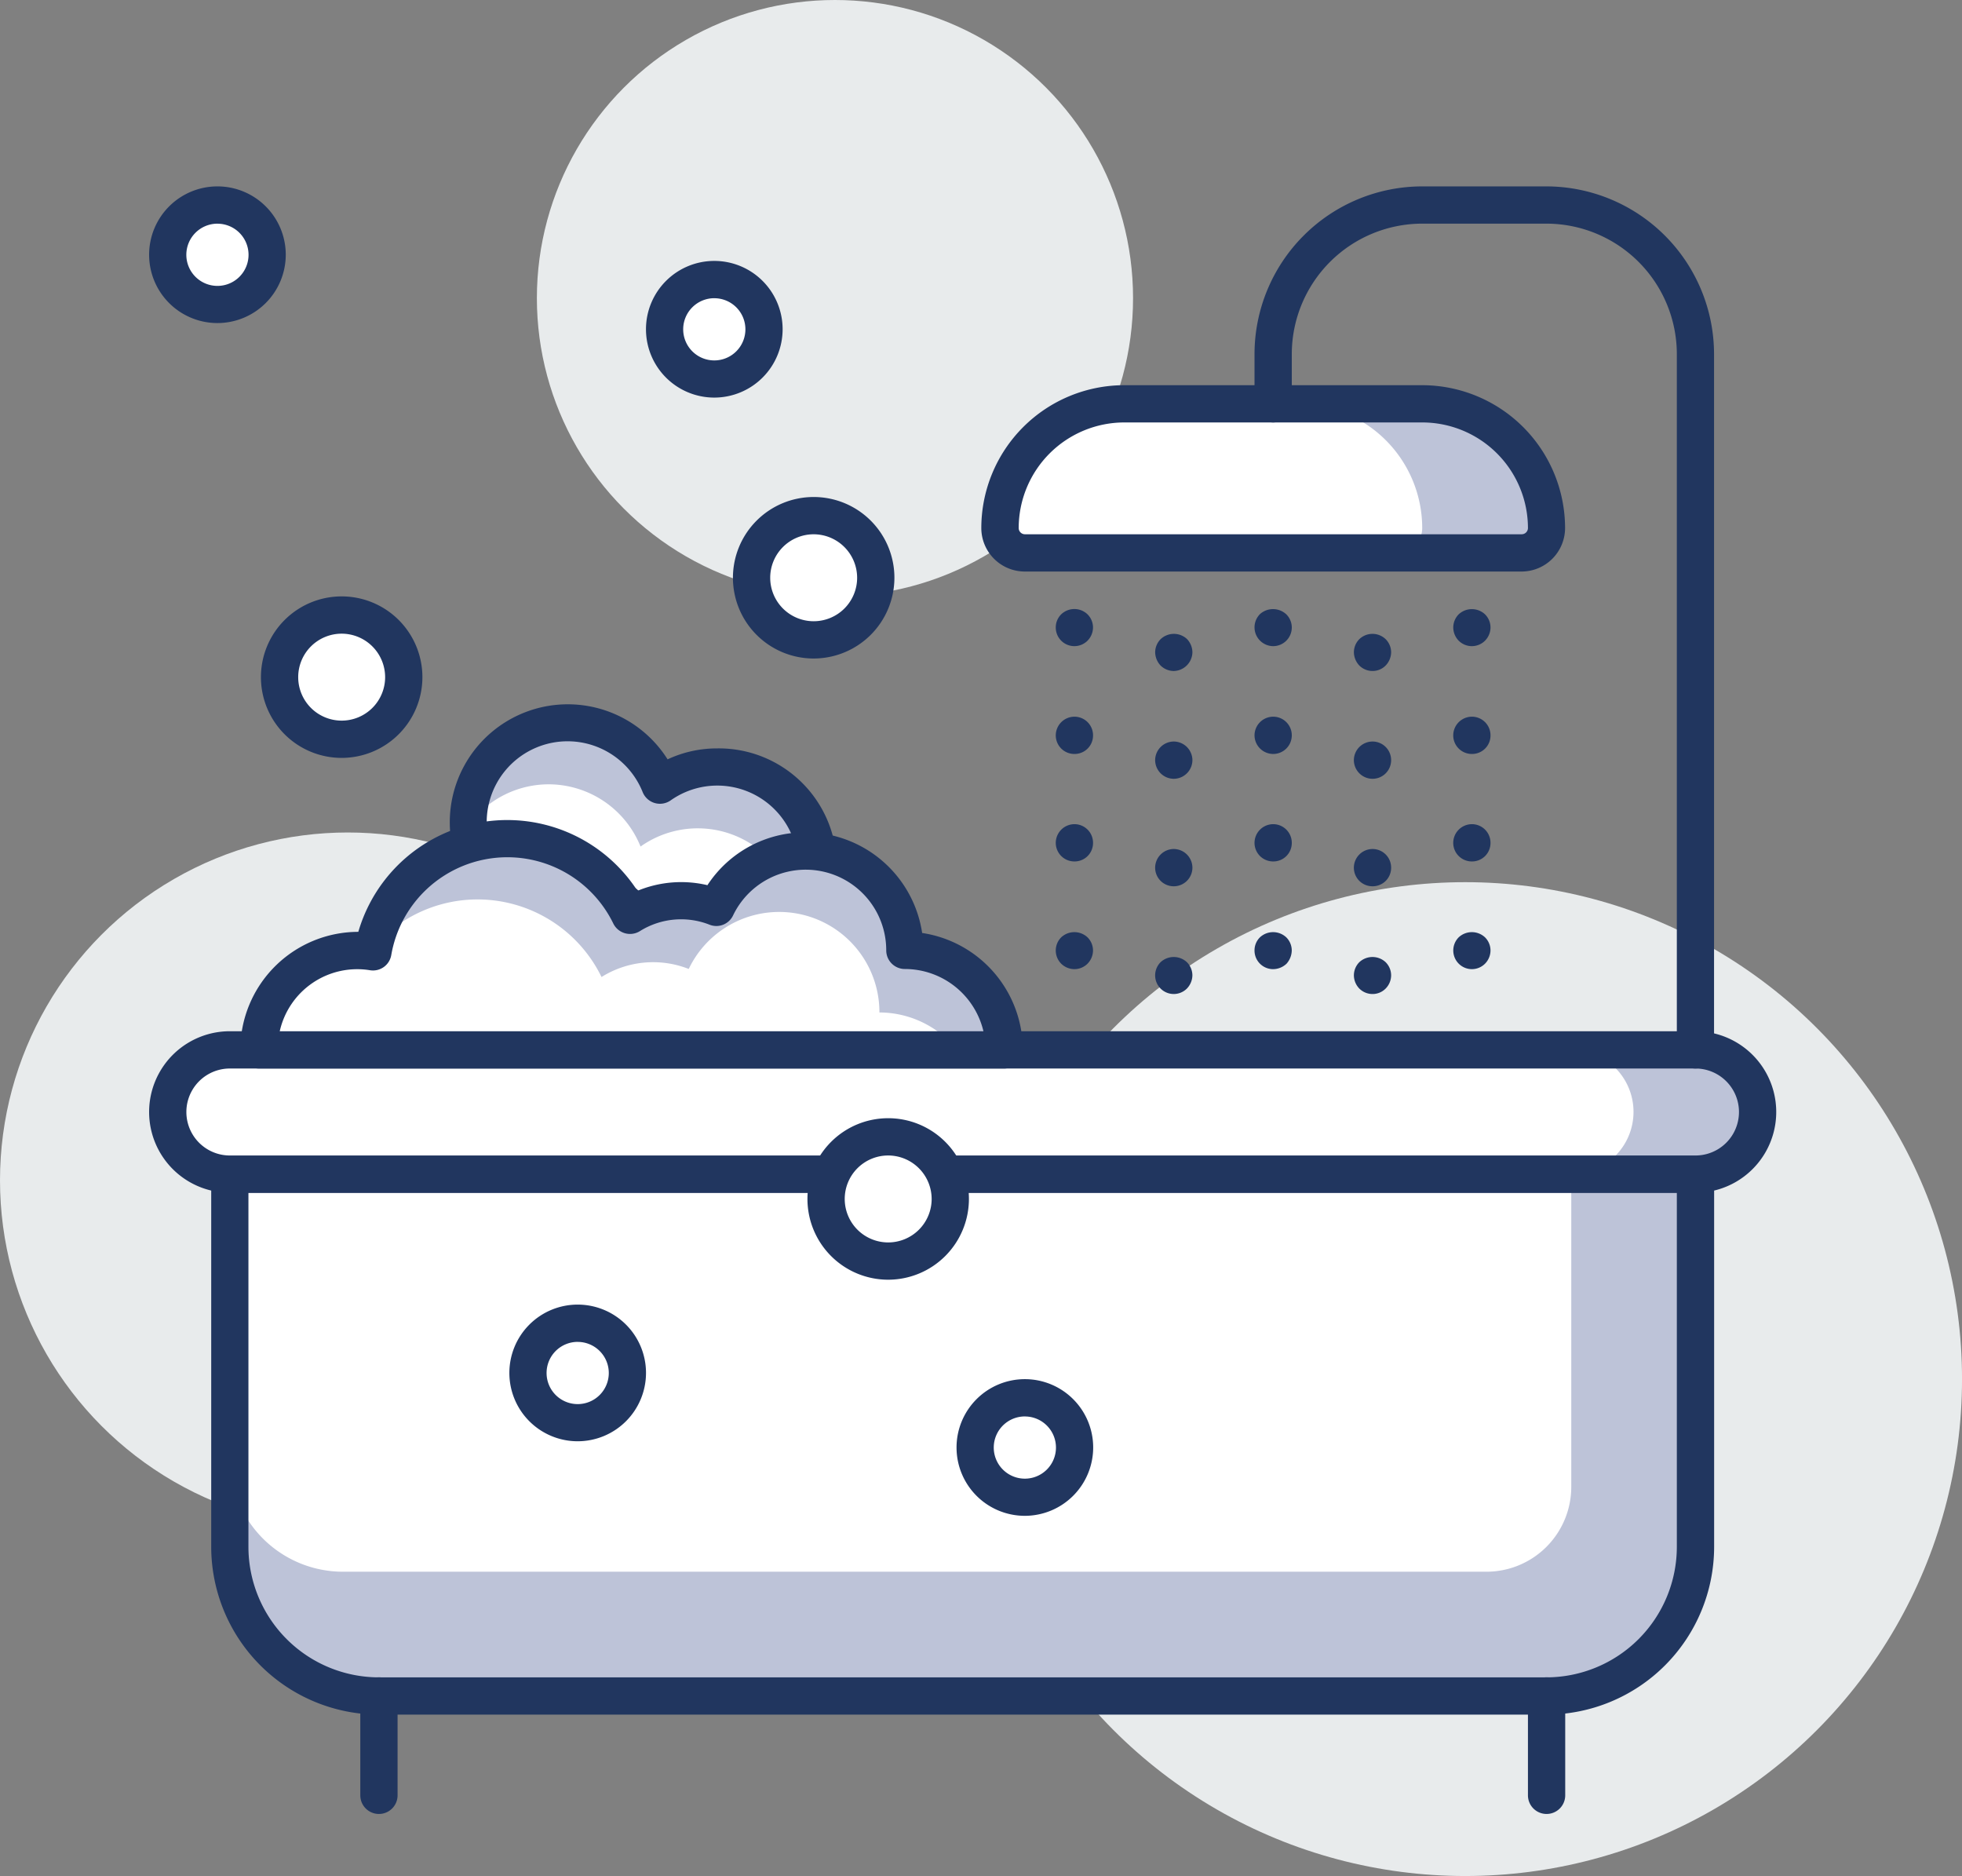
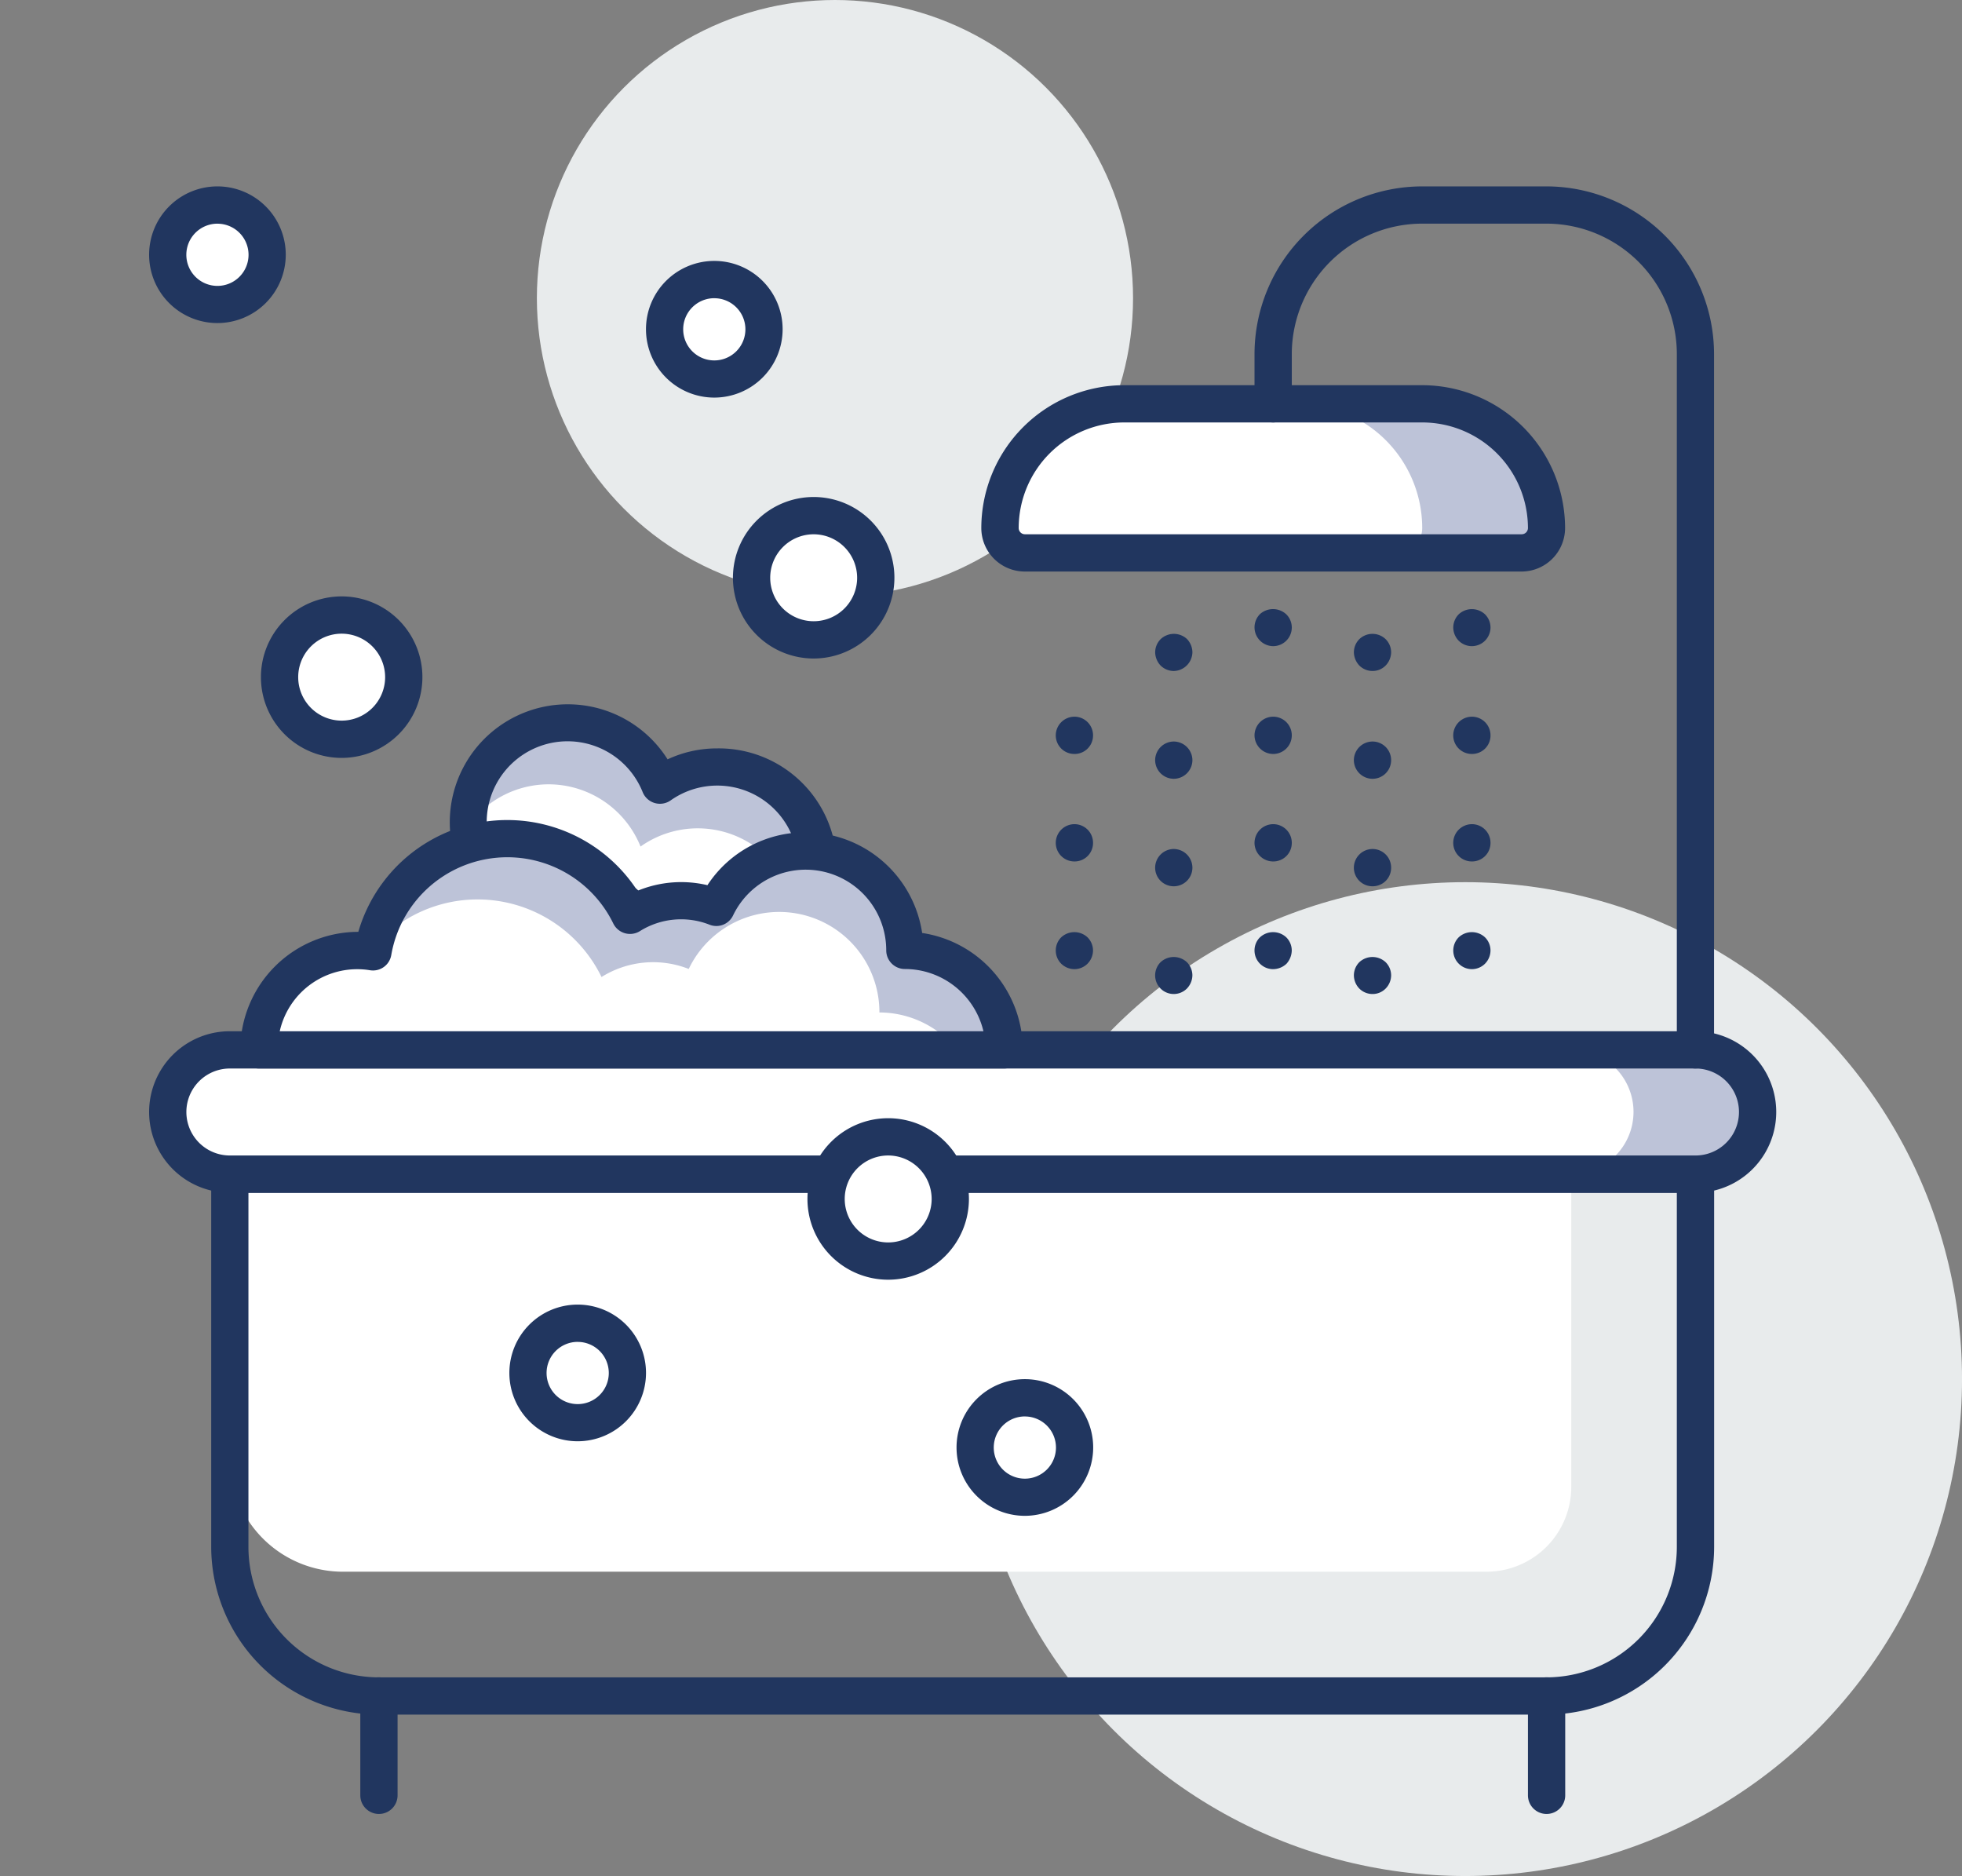
<svg xmlns="http://www.w3.org/2000/svg" id="Groupe_639" data-name="Groupe 639" width="69.38" height="66.327" viewBox="0 0 69.38 66.327">
  <rect x="0" y="0" width="69.38" height="66.327" fill="#808080" stroke="none" />
  <g id="Groupe_97" data-name="Groupe 97" transform="translate(0 29.433)">
-     <circle id="Ellipse_8" data-name="Ellipse 8" cx="12.298" cy="12.298" r="12.298" fill="#e8ebec" />
-   </g>
+     </g>
  <g id="Groupe_98" data-name="Groupe 98" transform="translate(18.985 0)">
    <circle id="Ellipse_9" data-name="Ellipse 9" cx="10.541" cy="10.541" r="10.541" fill="#e8ebec" />
  </g>
  <g id="Groupe_99" data-name="Groupe 99" transform="translate(34.243 31.19)">
    <circle id="Ellipse_10" data-name="Ellipse 10" cx="17.569" cy="17.569" r="17.569" fill="#e8ebec" />
  </g>
  <g id="Groupe_147" data-name="Groupe 147" transform="translate(5.273 6.591)">
    <g id="Groupe_100" data-name="Groupe 100" transform="translate(2.854 34.924)">
-       <path id="Rectangle_70" data-name="Rectangle 70" d="M0,0H51.828a0,0,0,0,1,0,0V12.448a6,6,0,0,1-6,6H6a6,6,0,0,1-6-6V0A0,0,0,0,1,0,0Z" fill="#bdc3d8" />
-     </g>
+       </g>
    <g id="Groupe_101" data-name="Groupe 101" transform="translate(2.854 34.92)">
      <path id="Rectangle_71" data-name="Rectangle 71" d="M0,0H47.436a0,0,0,0,1,0,0V11.058a3,3,0,0,1-3,3H4a4,4,0,0,1-4-4V0A0,0,0,0,1,0,0Z" fill="#fff" />
    </g>
    <g id="Groupe_102" data-name="Groupe 102" transform="translate(2.196 34.265)">
      <path id="Tracé_223" data-name="Tracé 223" d="M430.006,276.072H388.719a5.937,5.937,0,0,1-5.929-5.929V256.966a.658.658,0,0,1,.659-.659h51.828a.658.658,0,0,1,.659.659v13.177A5.937,5.937,0,0,1,430.006,276.072Zm-45.9-18.447v12.518a4.617,4.617,0,0,0,4.612,4.612h41.287a4.618,4.618,0,0,0,4.612-4.612V257.625Z" transform="translate(-382.79 -256.307)" fill="#21365f" />
    </g>
    <g id="Groupe_103" data-name="Groupe 103" transform="translate(0.659 30.528)">
      <path id="Tracé_224" data-name="Tracé 224" d="M435.064,256.445H383.236a2.2,2.2,0,0,1-2.2-2.2h0a2.2,2.2,0,0,1,2.2-2.2h51.828a2.2,2.2,0,0,1,2.2,2.2h0A2.2,2.2,0,0,1,435.064,256.445Z" transform="translate(-381.04 -252.053)" fill="#bdc3d8" />
    </g>
    <g id="Groupe_104" data-name="Groupe 104" transform="translate(0.659 30.528)">
      <path id="Tracé_225" data-name="Tracé 225" d="M430.672,256.445H383.236a2.2,2.2,0,0,1-2.2-2.2h0a2.2,2.2,0,0,1,2.2-2.2h47.436a2.2,2.2,0,0,1,2.2,2.2h0A2.2,2.2,0,0,1,430.672,256.445Z" transform="translate(-381.04 -252.053)" fill="#fff" />
    </g>
    <g id="Groupe_105" data-name="Groupe 105" transform="translate(0 29.869)">
      <path id="Tracé_226" data-name="Tracé 226" d="M434.973,257.013H383.145a2.855,2.855,0,1,1,0-5.71h51.828a2.855,2.855,0,1,1,0,5.71Zm-51.828-4.392a1.537,1.537,0,1,0,0,3.075h51.828a1.537,1.537,0,0,0,0-3.075Z" transform="translate(-380.29 -251.303)" fill="#21365f" />
    </g>
    <g id="Groupe_106" data-name="Groupe 106" transform="translate(7.468 52.712)">
      <path id="Tracé_227" data-name="Tracé 227" d="M389.45,282.138a.659.659,0,0,1-.659-.659v-3.514a.659.659,0,0,1,1.318,0v3.514A.659.659,0,0,1,389.45,282.138Z" transform="translate(-388.791 -277.307)" fill="#21365f" />
    </g>
    <g id="Groupe_107" data-name="Groupe 107" transform="translate(48.758 52.712)">
      <path id="Tracé_228" data-name="Tracé 228" d="M436.454,282.138a.659.659,0,0,1-.659-.659v-3.514a.659.659,0,0,1,1.318,0v3.514A.659.659,0,0,1,436.454,282.138Z" transform="translate(-435.795 -277.307)" fill="#21365f" />
    </g>
    <g id="Groupe_108" data-name="Groupe 108" transform="translate(30.086 7.687)">
      <path id="Tracé_229" data-name="Tracé 229" d="M432.986,231.322H415.417a.879.879,0,0,1-.878-.878h0a4.393,4.393,0,0,1,4.392-4.392h10.541a4.393,4.393,0,0,1,4.392,4.392h0A.879.879,0,0,1,432.986,231.322Z" transform="translate(-414.539 -226.051)" fill="#bdc3d8" />
    </g>
    <g id="Groupe_109" data-name="Groupe 109" transform="translate(30.086 7.687)">
      <path id="Tracé_230" data-name="Tracé 230" d="M428.594,231.322H415.417a.879.879,0,0,1-.878-.878h0a4.393,4.393,0,0,1,4.392-4.392h6.149a4.393,4.393,0,0,1,4.392,4.392h0A.879.879,0,0,1,428.594,231.322Z" transform="translate(-414.539 -226.051)" fill="#fff" />
    </g>
    <g id="Groupe_110" data-name="Groupe 110" transform="translate(29.428 7.028)">
      <path id="Tracé_231" data-name="Tracé 231" d="M432.9,231.889H415.327a1.539,1.539,0,0,1-1.537-1.537,5.056,5.056,0,0,1,5.051-5.051h10.541a5.057,5.057,0,0,1,5.051,5.051A1.54,1.54,0,0,1,432.9,231.889Zm-14.055-5.271a3.737,3.737,0,0,0-3.733,3.733.22.22,0,0,0,.22.22H432.9a.221.221,0,0,0,.22-.22,3.738,3.738,0,0,0-3.733-3.733Z" transform="translate(-413.79 -225.301)" fill="#21365f" />
    </g>
    <g id="Groupe_111" data-name="Groupe 111" transform="translate(39.09)">
      <path id="Tracé_232" data-name="Tracé 232" d="M440.382,248.487a.658.658,0,0,1-.659-.659v-24.6a4.617,4.617,0,0,0-4.612-4.612h-4.392a4.617,4.617,0,0,0-4.612,4.612v1.758a.659.659,0,1,1-1.318,0v-1.758a5.936,5.936,0,0,1,5.929-5.929h4.392a5.937,5.937,0,0,1,5.929,5.929v24.6A.659.659,0,0,1,440.382,248.487Z" transform="translate(-424.79 -217.3)" fill="#21365f" />
    </g>
    <g id="Groupe_112" data-name="Groupe 112" transform="translate(39.089 14.944)">
      <path id="Tracé_233" data-name="Tracé 233" d="M425.447,235.623a.665.665,0,0,1-.466-1.133.69.69,0,0,1,.931.008.657.657,0,0,1,.194.466.66.66,0,0,1-.659.659Z" transform="translate(-424.788 -234.313)" fill="#21365f" />
    </g>
    <g id="Groupe_113" data-name="Groupe 113" transform="translate(39.089 18.741)">
      <path id="Tracé_234" data-name="Tracé 234" d="M424.788,243.1a.663.663,0,0,1,.659-.659h0a.658.658,0,0,1,.659.659h0a.652.652,0,0,1-.659.659h0A.657.657,0,0,1,424.788,243.1Zm0-3.8a.663.663,0,0,1,.659-.659h0a.658.658,0,0,1,.659.659h0a.658.658,0,0,1-.659.659h0A.663.663,0,0,1,424.788,239.293Z" transform="translate(-424.788 -238.634)" fill="#21365f" />
    </g>
    <g id="Groupe_114" data-name="Groupe 114" transform="translate(39.089 26.365)">
      <path id="Tracé_235" data-name="Tracé 235" d="M425.447,248.623a.658.658,0,0,1-.659-.659.648.648,0,0,1,.192-.466.682.682,0,0,1,.931,0,.657.657,0,0,1,.194.466.726.726,0,0,1-.184.466A.7.7,0,0,1,425.447,248.623Z" transform="translate(-424.788 -247.314)" fill="#21365f" />
    </g>
    <g id="Groupe_115" data-name="Groupe 115" transform="translate(42.602 15.82)">
      <path id="Tracé_236" data-name="Tracé 236" d="M429.447,236.622a.659.659,0,0,1-.466-.193.7.7,0,0,1-.192-.466.663.663,0,0,1,.192-.466.672.672,0,0,1,.931,0,.657.657,0,0,1,.194.466.689.689,0,0,1-.194.466A.643.643,0,0,1,429.447,236.622Z" transform="translate(-428.788 -235.31)" fill="#21365f" />
    </g>
    <g id="Groupe_116" data-name="Groupe 116" transform="translate(42.602 19.619)">
      <path id="Tracé_237" data-name="Tracé 237" d="M428.788,244.1a.663.663,0,0,1,.659-.659h0a.658.658,0,0,1,.659.659h0a.652.652,0,0,1-.659.659h0A.657.657,0,0,1,428.788,244.1Zm0-3.8a.663.663,0,0,1,.659-.659h0a.658.658,0,0,1,.659.659h0a.658.658,0,0,1-.659.659h0A.663.663,0,0,1,428.788,240.293Z" transform="translate(-428.788 -239.634)" fill="#21365f" />
    </g>
    <g id="Groupe_117" data-name="Groupe 117" transform="translate(42.602 27.244)">
      <path id="Tracé_238" data-name="Tracé 238" d="M429.447,249.623a.659.659,0,0,1-.466-.193.679.679,0,0,1-.192-.466.663.663,0,0,1,.192-.466.682.682,0,0,1,.931,0,.657.657,0,0,1,.194.466.672.672,0,0,1-.194.466A.643.643,0,0,1,429.447,249.623Z" transform="translate(-428.788 -248.314)" fill="#21365f" />
    </g>
    <g id="Groupe_118" data-name="Groupe 118" transform="translate(46.116 14.945)">
      <path id="Tracé_239" data-name="Tracé 239" d="M433.447,235.623a.659.659,0,0,1-.466-.193.678.678,0,0,1-.192-.466.663.663,0,0,1,.192-.466.682.682,0,0,1,.931,0,.657.657,0,0,1,.194.466.672.672,0,0,1-.194.466A.658.658,0,0,1,433.447,235.623Z" transform="translate(-432.788 -234.314)" fill="#21365f" />
    </g>
    <g id="Groupe_119" data-name="Groupe 119" transform="translate(46.116 18.741)">
      <path id="Tracé_240" data-name="Tracé 240" d="M432.788,243.1a.663.663,0,0,1,.659-.659h0a.658.658,0,0,1,.659.659h0a.652.652,0,0,1-.659.659h0A.657.657,0,0,1,432.788,243.1Zm0-3.8a.663.663,0,0,1,.659-.659h0a.658.658,0,0,1,.659.659h0a.652.652,0,0,1-.659.659h0A.657.657,0,0,1,432.788,239.293Z" transform="translate(-432.788 -238.634)" fill="#21365f" />
    </g>
    <g id="Groupe_120" data-name="Groupe 120" transform="translate(46.116 26.365)">
      <path id="Tracé_241" data-name="Tracé 241" d="M433.447,248.623a.66.66,0,0,1-.466-1.125.682.682,0,0,1,.931,0,.657.657,0,0,1,.194.466.672.672,0,0,1-.194.466A.658.658,0,0,1,433.447,248.623Z" transform="translate(-432.788 -247.314)" fill="#21365f" />
    </g>
    <g id="Groupe_121" data-name="Groupe 121" transform="translate(32.061 14.942)">
-       <path id="Tracé_242" data-name="Tracé 242" d="M417.447,235.622a.658.658,0,0,1-.659-.659.648.648,0,0,1,.192-.466.672.672,0,0,1,.931,0,.657.657,0,0,1,.194.466.672.672,0,0,1-.194.466A.658.658,0,0,1,417.447,235.622Z" transform="translate(-416.788 -234.31)" fill="#21365f" />
-     </g>
+       </g>
    <g id="Groupe_122" data-name="Groupe 122" transform="translate(32.061 18.741)">
      <path id="Tracé_243" data-name="Tracé 243" d="M416.788,243.1a.663.663,0,0,1,.659-.659h0a.658.658,0,0,1,.659.659h0a.652.652,0,0,1-.659.659h0A.657.657,0,0,1,416.788,243.1Zm0-3.8a.663.663,0,0,1,.659-.659h0a.658.658,0,0,1,.659.659h0a.652.652,0,0,1-.659.659h0A.657.657,0,0,1,416.788,239.293Z" transform="translate(-416.788 -238.634)" fill="#21365f" />
    </g>
    <g id="Groupe_123" data-name="Groupe 123" transform="translate(32.061 26.365)">
      <path id="Tracé_244" data-name="Tracé 244" d="M417.447,248.623a.675.675,0,0,1-.467-.193.661.661,0,0,1,0-.932.682.682,0,0,1,.931,0,.657.657,0,0,1,.194.466.672.672,0,0,1-.194.466A.658.658,0,0,1,417.447,248.623Z" transform="translate(-416.788 -247.314)" fill="#21365f" />
    </g>
    <g id="Groupe_124" data-name="Groupe 124" transform="translate(35.575 15.819)">
      <path id="Tracé_245" data-name="Tracé 245" d="M421.447,236.622a.674.674,0,0,1-.466-.193.7.7,0,0,1-.192-.466.663.663,0,0,1,.192-.466.68.68,0,0,1,.931-.008.69.69,0,0,1,.194.474.677.677,0,0,1-.659.659Z" transform="translate(-420.788 -235.308)" fill="#21365f" />
    </g>
    <g id="Groupe_125" data-name="Groupe 125" transform="translate(35.575 19.619)">
      <path id="Tracé_246" data-name="Tracé 246" d="M420.788,244.1a.663.663,0,0,1,.659-.659h0a.664.664,0,0,1,.659.659h0a.659.659,0,0,1-.659.659h0A.657.657,0,0,1,420.788,244.1Zm0-3.8a.663.663,0,0,1,.659-.659h0a.664.664,0,0,1,.659.659h0a.664.664,0,0,1-.659.659h0A.663.663,0,0,1,420.788,240.293Z" transform="translate(-420.788 -239.634)" fill="#21365f" />
    </g>
    <g id="Groupe_126" data-name="Groupe 126" transform="translate(35.575 27.244)">
      <path id="Tracé_247" data-name="Tracé 247" d="M421.447,249.623a.658.658,0,0,1-.659-.659.663.663,0,0,1,.192-.466.682.682,0,0,1,.931,0,.657.657,0,0,1,.194.466.689.689,0,0,1-.194.466A.658.658,0,0,1,421.447,249.623Z" transform="translate(-420.788 -248.314)" fill="#21365f" />
    </g>
    <g id="Groupe_127" data-name="Groupe 127" transform="translate(4.612 15.154)">
      <circle id="Ellipse_11" data-name="Ellipse 11" cx="2.196" cy="2.196" r="2.196" fill="#fff" />
    </g>
    <g id="Groupe_128" data-name="Groupe 128" transform="translate(3.954 14.495)">
      <path id="Tracé_248" data-name="Tracé 248" d="M387.646,239.511a2.855,2.855,0,1,1,2.855-2.855A2.858,2.858,0,0,1,387.646,239.511Zm0-4.392a1.537,1.537,0,1,0,1.537,1.537A1.539,1.539,0,0,0,387.646,235.119Z" transform="translate(-384.791 -233.801)" fill="#21365f" />
    </g>
    <g id="Groupe_129" data-name="Groupe 129" transform="translate(21.304 11.64)">
      <circle id="Ellipse_12" data-name="Ellipse 12" cx="2.196" cy="2.196" r="2.196" fill="#fff" />
    </g>
    <g id="Groupe_130" data-name="Groupe 130" transform="translate(20.645 10.981)">
      <path id="Tracé_249" data-name="Tracé 249" d="M406.647,235.511a2.855,2.855,0,1,1,2.855-2.855A2.858,2.858,0,0,1,406.647,235.511Zm0-4.392a1.537,1.537,0,1,0,1.537,1.537A1.54,1.54,0,0,0,406.647,231.119Z" transform="translate(-403.792 -229.801)" fill="#21365f" />
    </g>
    <g id="Groupe_131" data-name="Groupe 131" transform="translate(23.939 33.603)">
      <circle id="Ellipse_13" data-name="Ellipse 13" cx="2.196" cy="2.196" r="2.196" fill="#fff" />
    </g>
    <g id="Groupe_132" data-name="Groupe 132" transform="translate(23.28 32.944)">
      <path id="Tracé_250" data-name="Tracé 250" d="M409.647,260.513a2.855,2.855,0,1,1,2.855-2.855A2.858,2.858,0,0,1,409.647,260.513Zm0-4.392a1.537,1.537,0,1,0,1.537,1.537A1.54,1.54,0,0,0,409.647,256.121Z" transform="translate(-406.792 -254.803)" fill="#21365f" />
    </g>
    <g id="Groupe_133" data-name="Groupe 133" transform="translate(13.397 40.193)">
      <ellipse id="Ellipse_14" data-name="Ellipse 14" cx="1.757" cy="1.757" rx="1.757" ry="1.757" fill="#fff" />
    </g>
    <g id="Groupe_134" data-name="Groupe 134" transform="translate(12.739 39.535)">
      <path id="Tracé_251" data-name="Tracé 251" d="M397.208,267.137a2.416,2.416,0,1,1,2.416-2.416A2.418,2.418,0,0,1,397.208,267.137Zm0-3.514a1.1,1.1,0,1,0,1.1,1.1A1.1,1.1,0,0,0,397.208,263.624Z" transform="translate(-394.792 -262.306)" fill="#21365f" />
    </g>
    <g id="Groupe_135" data-name="Groupe 135" transform="translate(29.21 42.83)">
      <ellipse id="Ellipse_15" data-name="Ellipse 15" cx="1.757" cy="1.757" rx="1.757" ry="1.757" fill="#fff" />
    </g>
    <g id="Groupe_136" data-name="Groupe 136" transform="translate(28.552 42.171)">
      <path id="Tracé_252" data-name="Tracé 252" d="M415.209,270.138a2.416,2.416,0,1,1,2.416-2.416A2.419,2.419,0,0,1,415.209,270.138Zm0-3.514a1.1,1.1,0,1,0,1.1,1.1A1.1,1.1,0,0,0,415.209,266.625Z" transform="translate(-412.793 -265.307)" fill="#21365f" />
    </g>
    <g id="Groupe_137" data-name="Groupe 137" transform="translate(0.658 0.659)">
      <ellipse id="Ellipse_16" data-name="Ellipse 16" cx="1.757" cy="1.757" rx="1.757" ry="1.757" fill="#fff" />
    </g>
    <g id="Groupe_138" data-name="Groupe 138">
      <path id="Tracé_253" data-name="Tracé 253" d="M382.706,222.131a2.416,2.416,0,1,1,2.416-2.416A2.418,2.418,0,0,1,382.706,222.131Zm0-3.514a1.1,1.1,0,1,0,1.1,1.1A1.1,1.1,0,0,0,382.706,218.618Z" transform="translate(-380.29 -217.3)" fill="#21365f" />
    </g>
    <g id="Groupe_139" data-name="Groupe 139" transform="translate(18.229 3.294)">
      <ellipse id="Ellipse_17" data-name="Ellipse 17" cx="1.757" cy="1.757" rx="1.757" ry="1.757" fill="#fff" />
    </g>
    <g id="Groupe_140" data-name="Groupe 140" transform="translate(17.57 2.635)">
      <path id="Tracé_254" data-name="Tracé 254" d="M402.708,225.131a2.416,2.416,0,1,1,2.416-2.416A2.418,2.418,0,0,1,402.708,225.131Zm0-3.514a1.1,1.1,0,1,0,1.1,1.1A1.1,1.1,0,0,0,402.708,221.618Z" transform="translate(-400.292 -220.3)" fill="#21365f" />
    </g>
    <g id="Groupe_141" data-name="Groupe 141" transform="translate(11.297 18.97)">
      <path id="Tracé_255" data-name="Tracé 255" d="M401.934,240.451a3.487,3.487,0,0,0-2.017.643,3.518,3.518,0,1,0-1.237,4.186,3.512,3.512,0,1,0,3.254-4.829Z" transform="translate(-393.15 -238.895)" fill="#fff" />
    </g>
    <g id="Groupe_142" data-name="Groupe 142" transform="translate(11.297 18.97)">
      <path id="Tracé_256" data-name="Tracé 256" d="M395.977,241.064a3.51,3.51,0,0,1,3.254,2.2,3.5,3.5,0,0,1,5.522,2.782,3.5,3.5,0,0,0-4.835-4.951,3.511,3.511,0,0,0-6.767,1.315c0,.031.008.059.009.089A3.5,3.5,0,0,1,395.977,241.064Z" transform="translate(-393.15 -238.895)" fill="#bdc3d8" />
    </g>
    <g id="Groupe_143" data-name="Groupe 143" transform="translate(10.638 18.311)">
      <path id="Tracé_257" data-name="Tracé 257" d="M401.843,248.046a4.152,4.152,0,0,1-3.523-1.943,4.118,4.118,0,0,1-1.747.387,4.173,4.173,0,1,1,3.523-6.4,4.123,4.123,0,0,1,1.747-.387,4.173,4.173,0,1,1,0,8.345Zm-3.254-3.517a.681.681,0,0,1,.186.026.662.662,0,0,1,.424.386,2.86,2.86,0,1,0,1.006-3.4.659.659,0,0,1-.99-.292,2.86,2.86,0,1,0-1.007,3.4A.655.655,0,0,1,398.59,244.529Z" transform="translate(-392.4 -238.145)" fill="#21365f" />
    </g>
    <g id="Groupe_144" data-name="Groupe 144" transform="translate(3.883 23.062)">
      <path id="Tracé_258" data-name="Tracé 258" d="M407.552,247.506h0a3.505,3.505,0,0,0-6.667-1.521,3.41,3.41,0,0,0-3.051.282,4.825,4.825,0,0,0-9.094,1.291,3.433,3.433,0,0,0-.516-.052,3.514,3.514,0,0,0-3.514,3.514h26.356A3.514,3.514,0,0,0,407.552,247.506Z" transform="translate(-384.71 -243.553)" fill="#fff" />
    </g>
    <g id="Groupe_145" data-name="Groupe 145" transform="translate(7.966 23.062)">
      <path id="Tracé_259" data-name="Tracé 259" d="M393.005,245.7a4.879,4.879,0,0,1,4.385,2.743,3.44,3.44,0,0,1,3.084-.285,3.545,3.545,0,0,1,6.743,1.538h0a3.533,3.533,0,0,1,2.743,1.32h1.67a3.514,3.514,0,0,0-3.514-3.514h0a3.505,3.505,0,0,0-6.667-1.521,3.41,3.41,0,0,0-3.051.282,4.815,4.815,0,0,0-9.04,1.091A4.852,4.852,0,0,1,393.005,245.7Z" transform="translate(-389.358 -243.553)" fill="#bdc3d8" />
    </g>
    <g id="Groupe_146" data-name="Groupe 146" transform="translate(3.225 22.403)">
      <path id="Tracé_260" data-name="Tracé 260" d="M410.975,251.587H384.62a.659.659,0,0,1-.659-.659,4.177,4.177,0,0,1,4.173-4.173h0a5.485,5.485,0,0,1,9.87-1.45,4.033,4.033,0,0,1,2.475-.2,4.126,4.126,0,0,1,3.465-1.868,4.178,4.178,0,0,1,4.128,3.558,4.18,4.18,0,0,1,3.559,4.129A.659.659,0,0,1,410.975,251.587Zm-25.62-1.318h24.884a2.859,2.859,0,0,0-2.778-2.2.659.659,0,0,1-.659-.659,2.848,2.848,0,0,0-5.417-1.234.654.654,0,0,1-.825.329,2.746,2.746,0,0,0-2.476.229.66.66,0,0,1-.934-.274,4.166,4.166,0,0,0-7.851,1.115.655.655,0,0,1-.749.538A2.807,2.807,0,0,0,385.355,250.27Zm22.764-2.855h0Z" transform="translate(-383.961 -242.803)" fill="#21365f" />
    </g>
  </g>
</svg>